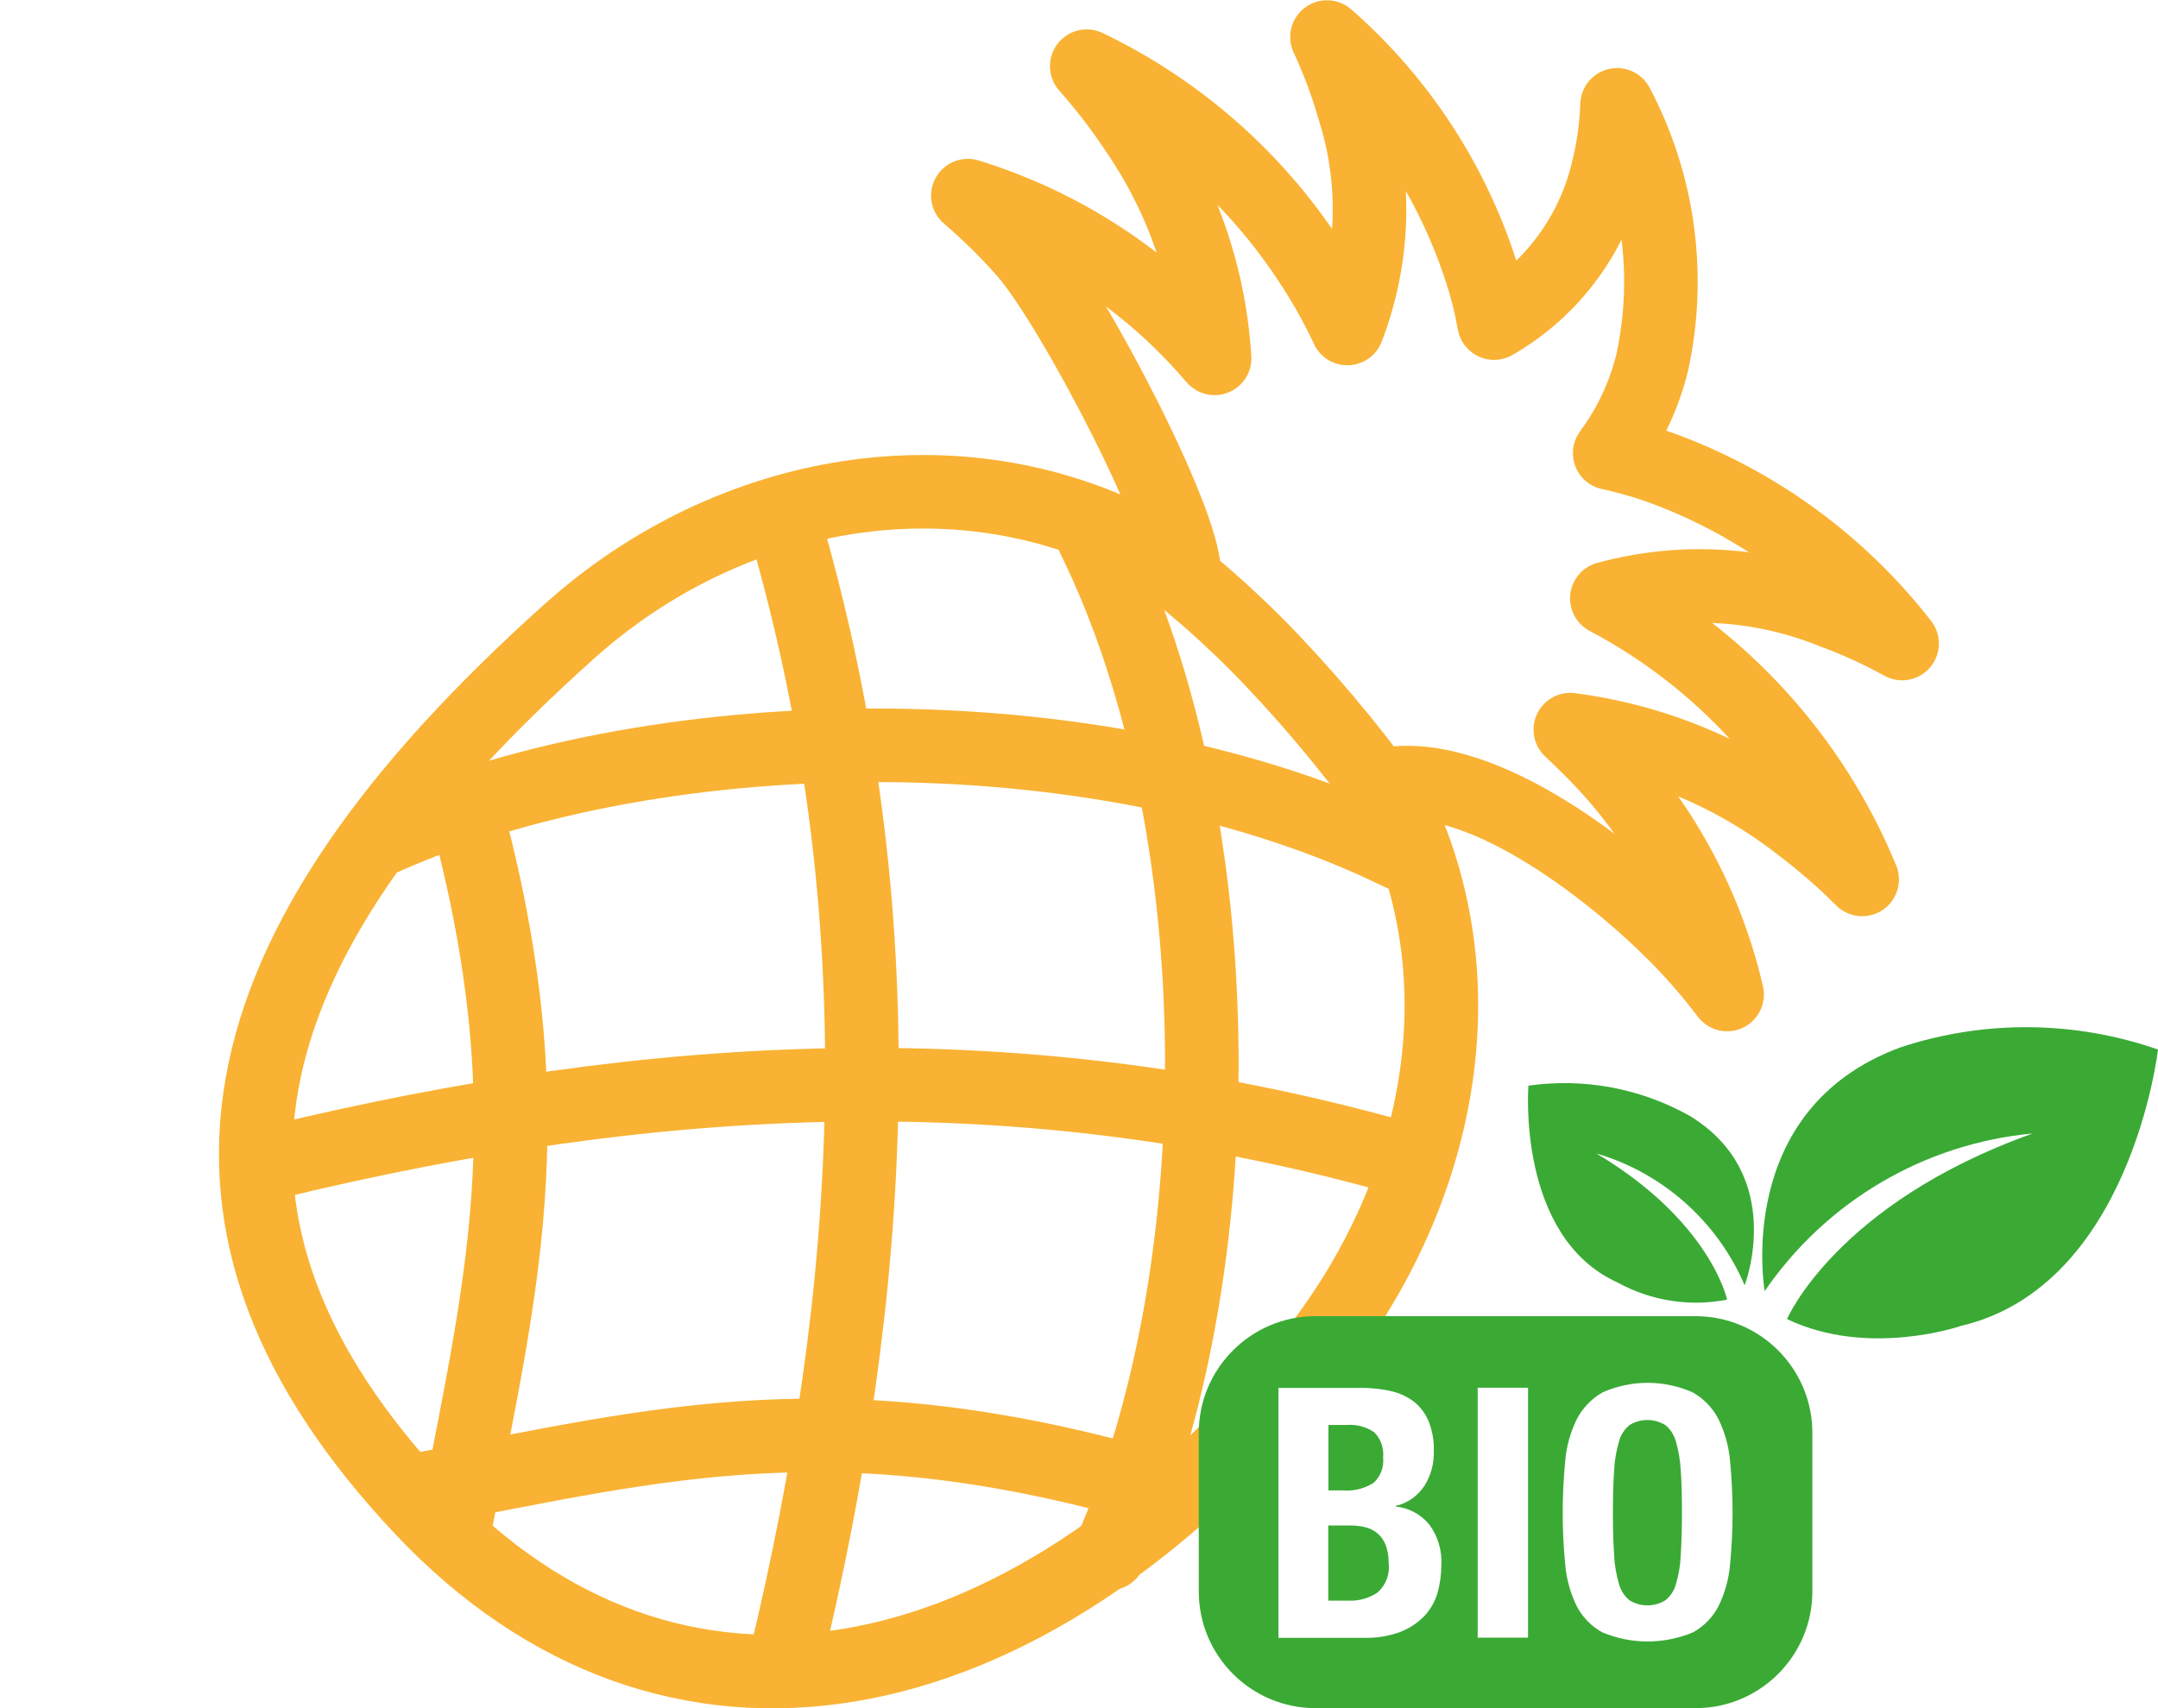
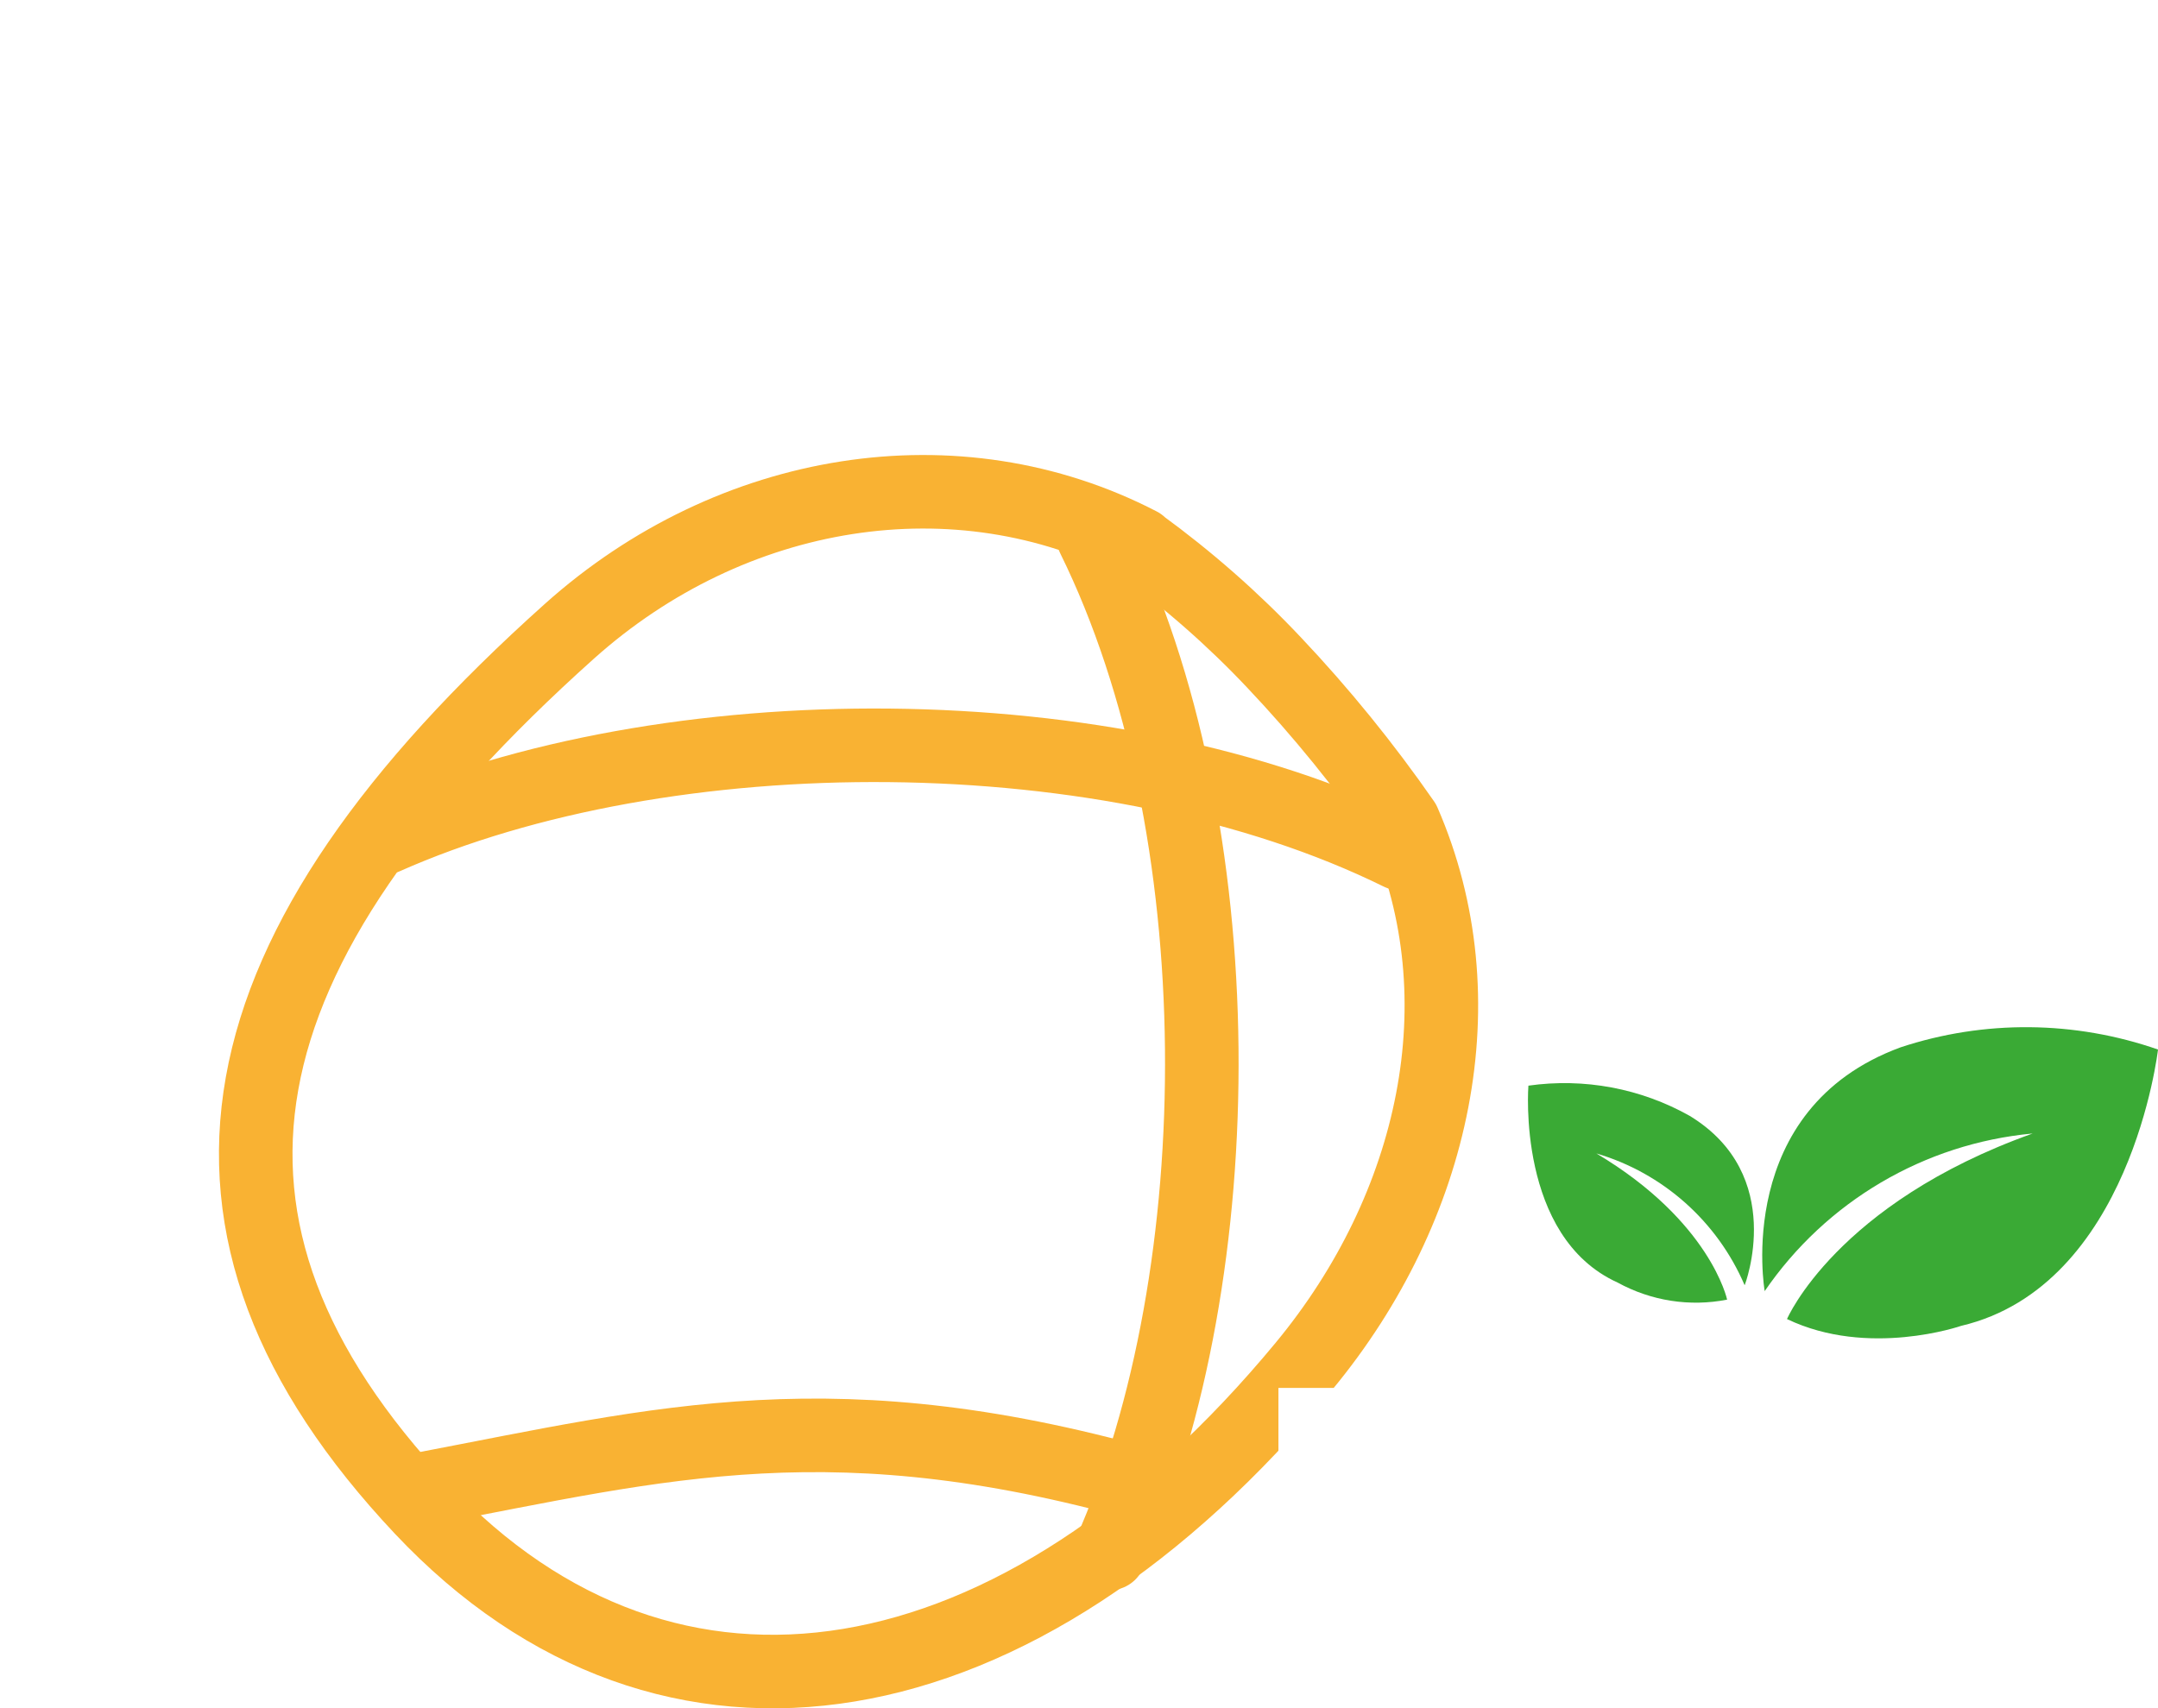
<svg xmlns="http://www.w3.org/2000/svg" viewBox="0 0 120 95">
  <defs>
    <style>
      .cls-1 {
        fill: #fff;
      }

      .cls-2 {
        fill: #3aaa35;
      }

      .cls-3 {
        fill: none;
        stroke: #f9b233;
        stroke-linecap: round;
        stroke-linejoin: round;
        stroke-width: 4.09px;
      }
    </style>
  </defs>
  <g id="Background_White" data-name="Background White">
    <rect class="cls-1" width="120" height="95" />
  </g>
  <g id="Fruit">
    <g id="Group_3750" data-name="Group 3750">
      <g id="Group_3749" data-name="Group 3749">
        <path id="Path_5708" data-name="Path 5708" class="cls-3" d="m63.38,30.26c-10.17-5.27-22.71-3.22-31.72,4.85-19.81,17.74-23.02,33.05-8.21,48.79,13.78,14.64,33.23,11.23,49.07-7.93,7.33-8.87,9.81-20.42,5.54-30.24-2.18-3.14-4.59-6.11-7.21-8.88-2.28-2.42-4.79-4.62-7.48-6.58Z" />
-         <path id="Path_5709" data-name="Path 5709" class="cls-3" d="m25.41,43.3c5.21,17.94,2.55,27.61,0,41.06" />
-         <path id="Path_5710" data-name="Path 5710" class="cls-3" d="m43.64,29.16c6.35,21.87,5.05,42.38,0,63.33" />
        <path id="Path_5711" data-name="Path 5711" class="cls-3" d="m60.8,29.89c7.92,16.07,7.85,40.84.89,56.51" />
-         <path id="Path_5712" data-name="Path 5712" class="cls-3" d="m76.62,43.72c5.28-1.34,12.81,4.54,16.49,8.22,1.05,1.05,2.03,2.18,2.93,3.37-1.23-5.3-3.96-10.13-7.87-13.91-.28-.28-.56-.55-.85-.82,4.7.61,9.15,2.47,12.87,5.4,1.19.9,2.31,1.88,3.36,2.93-2.76-6.71-7.78-12.24-14.2-15.63,4.15-1.13,8.55-.87,12.54.74,1.34.49,2.63,1.08,3.88,1.77-3.4-4.37-7.94-7.72-13.12-9.67-1.02-.38-2.07-.69-3.14-.92,1.12-1.51,1.92-3.23,2.37-5.06,1.05-4.85.36-9.92-1.96-14.31-.04,1.21-.21,2.42-.5,3.59-.83,3.61-3.13,6.71-6.34,8.55-.14-.79-.32-1.56-.55-2.33-1.58-5.26-4.61-9.97-8.74-13.58.59,1.27,1.09,2.58,1.47,3.92,1.3,4.01,1.18,8.36-.34,12.29-.61-1.31-1.32-2.57-2.13-3.78-3.06-4.66-7.33-8.4-12.36-10.81.98,1.11,1.89,2.28,2.71,3.52,2.6,3.76,4.12,8.16,4.4,12.73l-.18-.2c-3.59-4.16-8.28-7.23-13.54-8.85,1.13.97,2.2,2.02,3.18,3.14,2.62,2.97,9.32,15.76,8.82,18.14" />
        <path id="Path_5713" data-name="Path 5713" class="cls-3" d="m64.45,82.82c-17.92-5.21-27.58-2.55-41.01,0" />
-         <path id="Path_5714" data-name="Path 5714" class="cls-3" d="m78.57,64.61c-21.84-6.34-42.33-5.05-63.26,0" />
        <path id="Path_5715" data-name="Path 5715" class="cls-3" d="m77.84,47.47c-16.06-7.91-40.79-7.84-56.45-.88" />
      </g>
    </g>
  </g>
  <g id="BIO_icoon" data-name="BIO icoon">
    <g>
-       <path id="Path_6574" data-name="Path 6574" class="cls-2" d="m94.29,95h-21.14c-3.58,0-6.49-2.91-6.49-6.49v-8.82c0-3.58,2.91-6.49,6.49-6.49h21.14c3.58,0,6.49,2.91,6.49,6.49v8.82c0,3.58-2.91,6.49-6.49,6.49" />
      <path id="Path_6575" data-name="Path 6575" class="cls-1" d="m75.77,77.19c.53,0,1.07.06,1.59.18.46.1.88.3,1.26.58.36.29.64.66.82,1.09.21.53.31,1.1.29,1.67.02.68-.16,1.36-.53,1.94-.37.55-.93.95-1.58,1.1v.04c.72.07,1.39.43,1.85.99.48.64.72,1.44.68,2.24,0,.53-.07,1.05-.21,1.56-.14.48-.39.93-.73,1.29-.38.39-.83.69-1.34.89-.66.24-1.35.35-2.05.33h-4.73v-13.9h4.69Zm-1.09,5.7c.6.05,1.19-.1,1.7-.42.39-.36.59-.88.53-1.41.05-.52-.12-1.03-.49-1.4-.45-.31-.99-.45-1.54-.41h-1.01v3.64h.8Zm.29,6.13c.58.03,1.15-.13,1.63-.45.47-.42.7-1.03.62-1.65,0-.34-.05-.68-.17-1-.1-.25-.25-.47-.45-.64-.19-.16-.42-.28-.67-.34-.28-.07-.57-.1-.86-.1h-1.21v4.18h1.09Z" />
      <rect id="Rectangle_1412" data-name="Rectangle 1412" class="cls-1" x="82.17" y="77.18" width="2.8" height="13.9" />
      <path id="Path_6576" data-name="Path 6576" class="cls-1" d="m87.04,81.22c.07-.8.29-1.57.64-2.29.32-.62.82-1.14,1.43-1.49,1.6-.71,3.42-.71,5.02,0,.61.35,1.11.86,1.43,1.49.35.72.57,1.49.64,2.29.19,1.94.19,3.89,0,5.83-.07.79-.29,1.56-.64,2.28-.32.62-.82,1.13-1.43,1.46-1.61.67-3.42.67-5.02,0-.61-.33-1.11-.84-1.43-1.46-.35-.71-.57-1.49-.64-2.28-.19-1.94-.19-3.89,0-5.83m2.72,5.29c.02.54.12,1.08.27,1.6.1.35.3.66.58.89.61.38,1.39.38,2,0,.28-.23.49-.54.58-.89.16-.52.25-1.06.27-1.6.04-.65.07-1.45.07-2.38,0-.93-.02-1.73-.07-2.37-.03-.54-.12-1.08-.27-1.6-.1-.35-.3-.67-.58-.9-.62-.38-1.39-.38-2,0-.28.23-.49.55-.58.9-.15.52-.25,1.06-.27,1.6-.05.65-.07,1.44-.07,2.37s.02,1.73.07,2.38" />
      <path id="Path_6577" data-name="Path 6577" class="cls-2" d="m98.13,71.81s-1.79-10.12,7.55-13.56c4.66-1.54,9.69-1.49,14.32.12,0,0-1.5,13.14-10.95,15.37,0,0-5.16,1.79-9.68-.38,0,0,2.74-6.42,13.66-10.32-6.03.56-11.49,3.78-14.91,8.78" />
      <path id="Path_6578" data-name="Path 6578" class="cls-2" d="m97.02,71.47s2.36-6.11-3.06-9.41c-2.72-1.53-5.87-2.12-8.97-1.68,0,0-.67,8.4,4.96,10.95,1.86,1.02,4.01,1.36,6.09.95,0,0-.92-4.35-7.27-8.13,3.7,1.09,6.72,3.78,8.24,7.32" />
    </g>
  </g>
</svg>